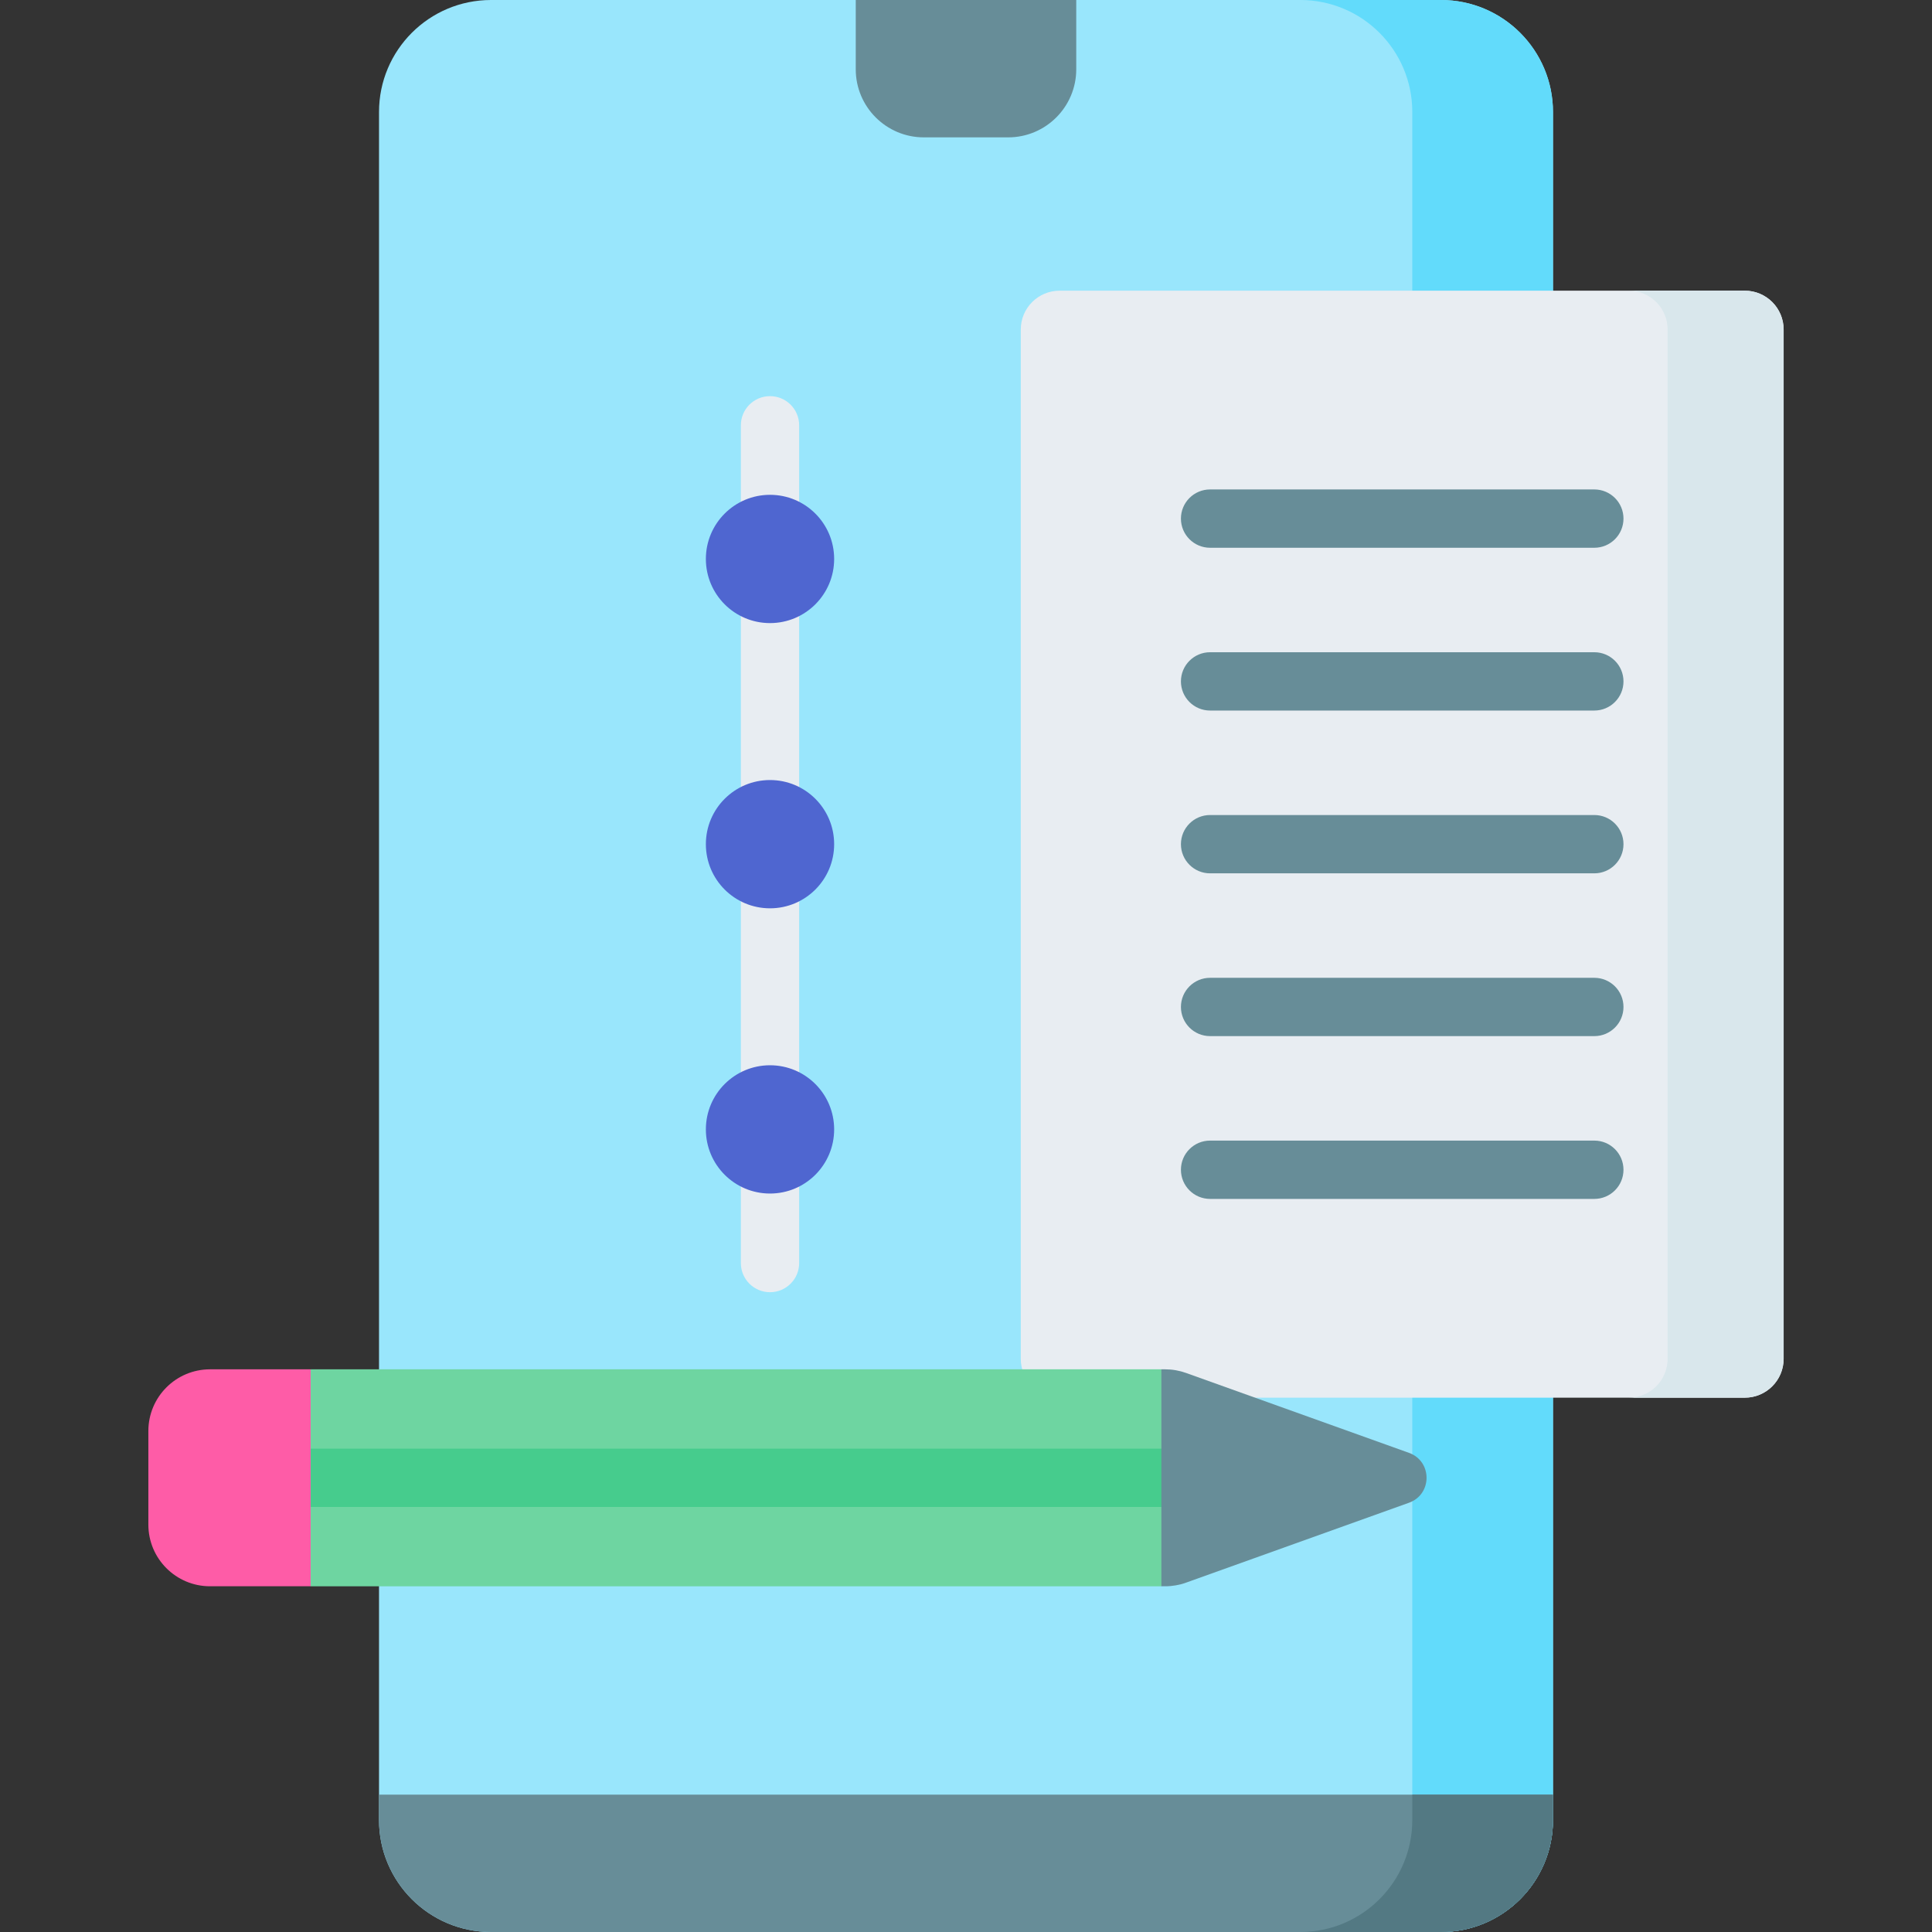
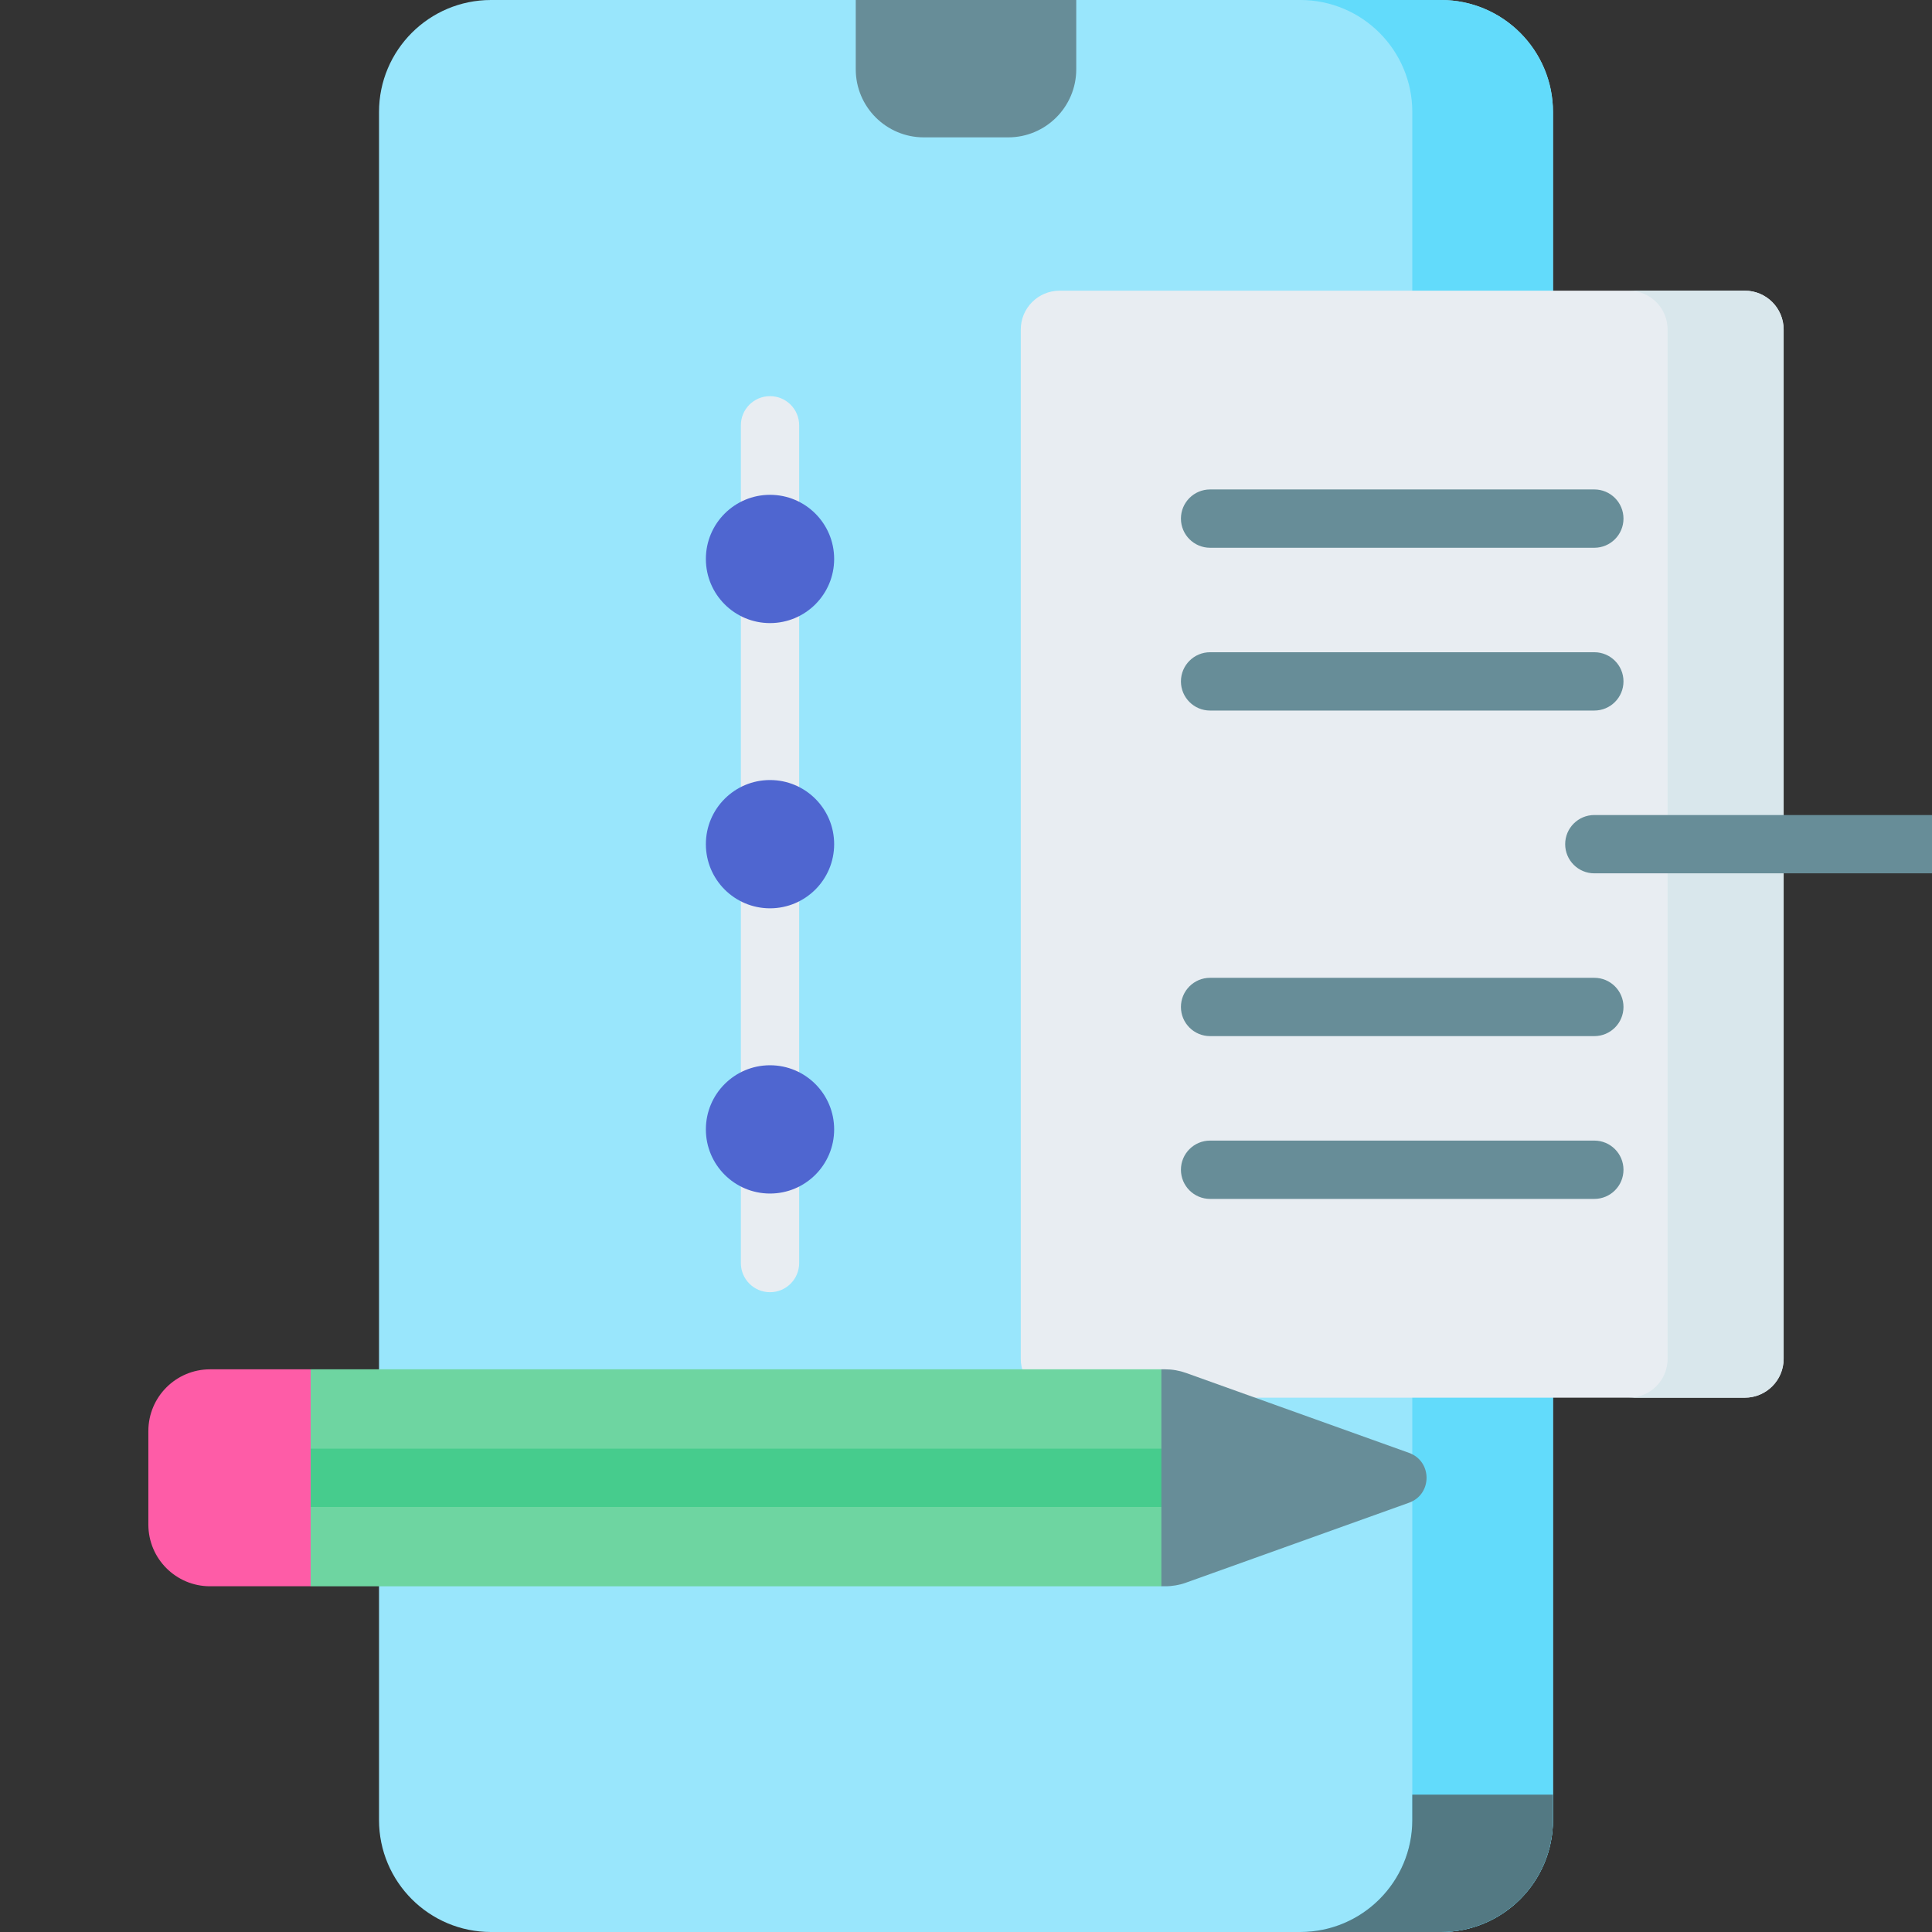
<svg xmlns="http://www.w3.org/2000/svg" id="Capa_1" enable-background="new 0 0 512 512" viewBox="0 0 512 512">
  <rect x="0" y="0" width="512" height="512" fill="#333333" stroke="none" />
  <g>
    <path d="m100.443 29.683v452.635c0 16.393 13.289 29.683 29.683 29.683h251.749c16.393 0 29.683-13.289 29.683-29.683v-452.635c-.001-16.394-13.29-29.683-29.683-29.683h-251.75c-16.393 0-29.682 13.289-29.682 29.683z" fill="#99e6fc" />
    <path d="m381.875 0h-37.284c16.393 0 29.683 13.289 29.683 29.683v452.635c0 16.393-13.289 29.683-29.683 29.683h37.284c16.393 0 29.683-13.289 29.683-29.683v-452.635c-.001-16.394-13.29-29.683-29.683-29.683z" fill="#62dbfb" />
-     <path d="m100.443 475.597v6.72c0 16.393 13.289 29.683 29.683 29.683h251.749c16.393 0 29.683-13.289 29.683-29.683v-6.72z" fill="#678d98" />
    <path d="m411.557 482.317v-6.72h-37.284v6.72c0 16.393-13.289 29.683-29.683 29.683h37.284c16.394 0 29.683-13.289 29.683-29.683z" fill="#537983" />
    <path d="m226.782 0v18.354c0 9.968 8.081 18.049 18.049 18.049h22.338c9.968 0 18.049-8.081 18.049-18.049v-18.354z" fill="#678d98" />
    <path d="m204.061 342.448c-4.268 0-7.726-3.459-7.726-7.726v-222.012c0-4.268 3.459-7.726 7.726-7.726s7.726 3.459 7.726 7.726v222.011c.001 4.268-3.458 7.727-7.726 7.727z" fill="#e8edf2" />
    <path d="m270.515 87.334v272.763c0 5.69 4.612 10.302 10.302 10.302h181.564c5.69 0 10.302-4.612 10.302-10.302v-272.763c0-5.69-4.612-10.302-10.302-10.302h-181.564c-5.689.001-10.302 4.613-10.302 10.302z" fill="#e8edf2" />
    <path d="m462.382 77.033h-30.747c5.689 0 10.302 4.612 10.302 10.302v272.763c0 5.69-4.612 10.302-10.302 10.302h30.747c5.69 0 10.302-4.612 10.302-10.302v-272.764c-.001-5.689-4.613-10.301-10.302-10.301z" fill="#d9e7ec" />
    <path d="m82.327 362.885-10.301 28.747 10.301 28.748h225.449l20.604-29.2-20.604-28.295z" fill="#6ed5a1" />
    <path d="m320.685 399.358h-251.266c-4.268 0-7.726-3.459-7.726-7.726 0-4.268 3.459-7.726 7.726-7.726h251.267c4.268 0 7.726 3.459 7.726 7.726-.001 4.267-3.459 7.726-7.727 7.726z" fill="#46cc8d" />
    <g fill="#678d98">
      <path d="m422.514 145.162h-101.829c-4.268 0-7.726-3.459-7.726-7.726 0-4.268 3.459-7.726 7.726-7.726h101.829c4.268 0 7.726 3.459 7.726 7.726s-3.458 7.726-7.726 7.726z" />
      <path d="m422.514 188.302h-101.829c-4.268 0-7.726-3.459-7.726-7.726s3.459-7.726 7.726-7.726h101.829c4.268 0 7.726 3.459 7.726 7.726s-3.458 7.726-7.726 7.726z" />
-       <path d="m422.514 231.443h-101.829c-4.268 0-7.726-3.459-7.726-7.726s3.459-7.726 7.726-7.726h101.829c4.268 0 7.726 3.459 7.726 7.726s-3.458 7.726-7.726 7.726z" />
+       <path d="m422.514 231.443c-4.268 0-7.726-3.459-7.726-7.726s3.459-7.726 7.726-7.726h101.829c4.268 0 7.726 3.459 7.726 7.726s-3.458 7.726-7.726 7.726z" />
      <path d="m422.514 274.582h-101.829c-4.268 0-7.726-3.459-7.726-7.726s3.459-7.726 7.726-7.726h101.829c4.268 0 7.726 3.459 7.726 7.726s-3.458 7.726-7.726 7.726z" />
      <path d="m422.514 317.723h-101.829c-4.268 0-7.726-3.459-7.726-7.726s3.459-7.726 7.726-7.726h101.829c4.268 0 7.726 3.459 7.726 7.726s-3.458 7.726-7.726 7.726z" />
    </g>
    <g fill="#4f66d0">
      <circle cx="204.061" cy="148.129" r="16.998" />
      <circle cx="204.061" cy="223.716" r="16.998" />
      <circle cx="204.061" cy="299.303" r="16.998" />
    </g>
    <path d="m39.317 379.235v24.794c0 9.03 7.32 16.35 16.35 16.35h26.661v-57.495h-26.661c-9.03.001-16.35 7.321-16.35 16.351z" fill="#fe5ca7" />
    <path d="m373.397 385.021-59.083-21.175c-1.775-.636-3.647-.962-5.533-.962h-1.004v57.495h1.004c1.886 0 3.758-.325 5.533-.962l59.083-21.175c6.205-2.223 6.205-10.997 0-13.221z" fill="#678d98" />
  </g>
  <g />
  <g />
  <g />
  <g />
  <g />
  <g />
  <g />
  <g />
  <g />
  <g />
  <g />
  <g />
  <g />
  <g />
  <g />
</svg>